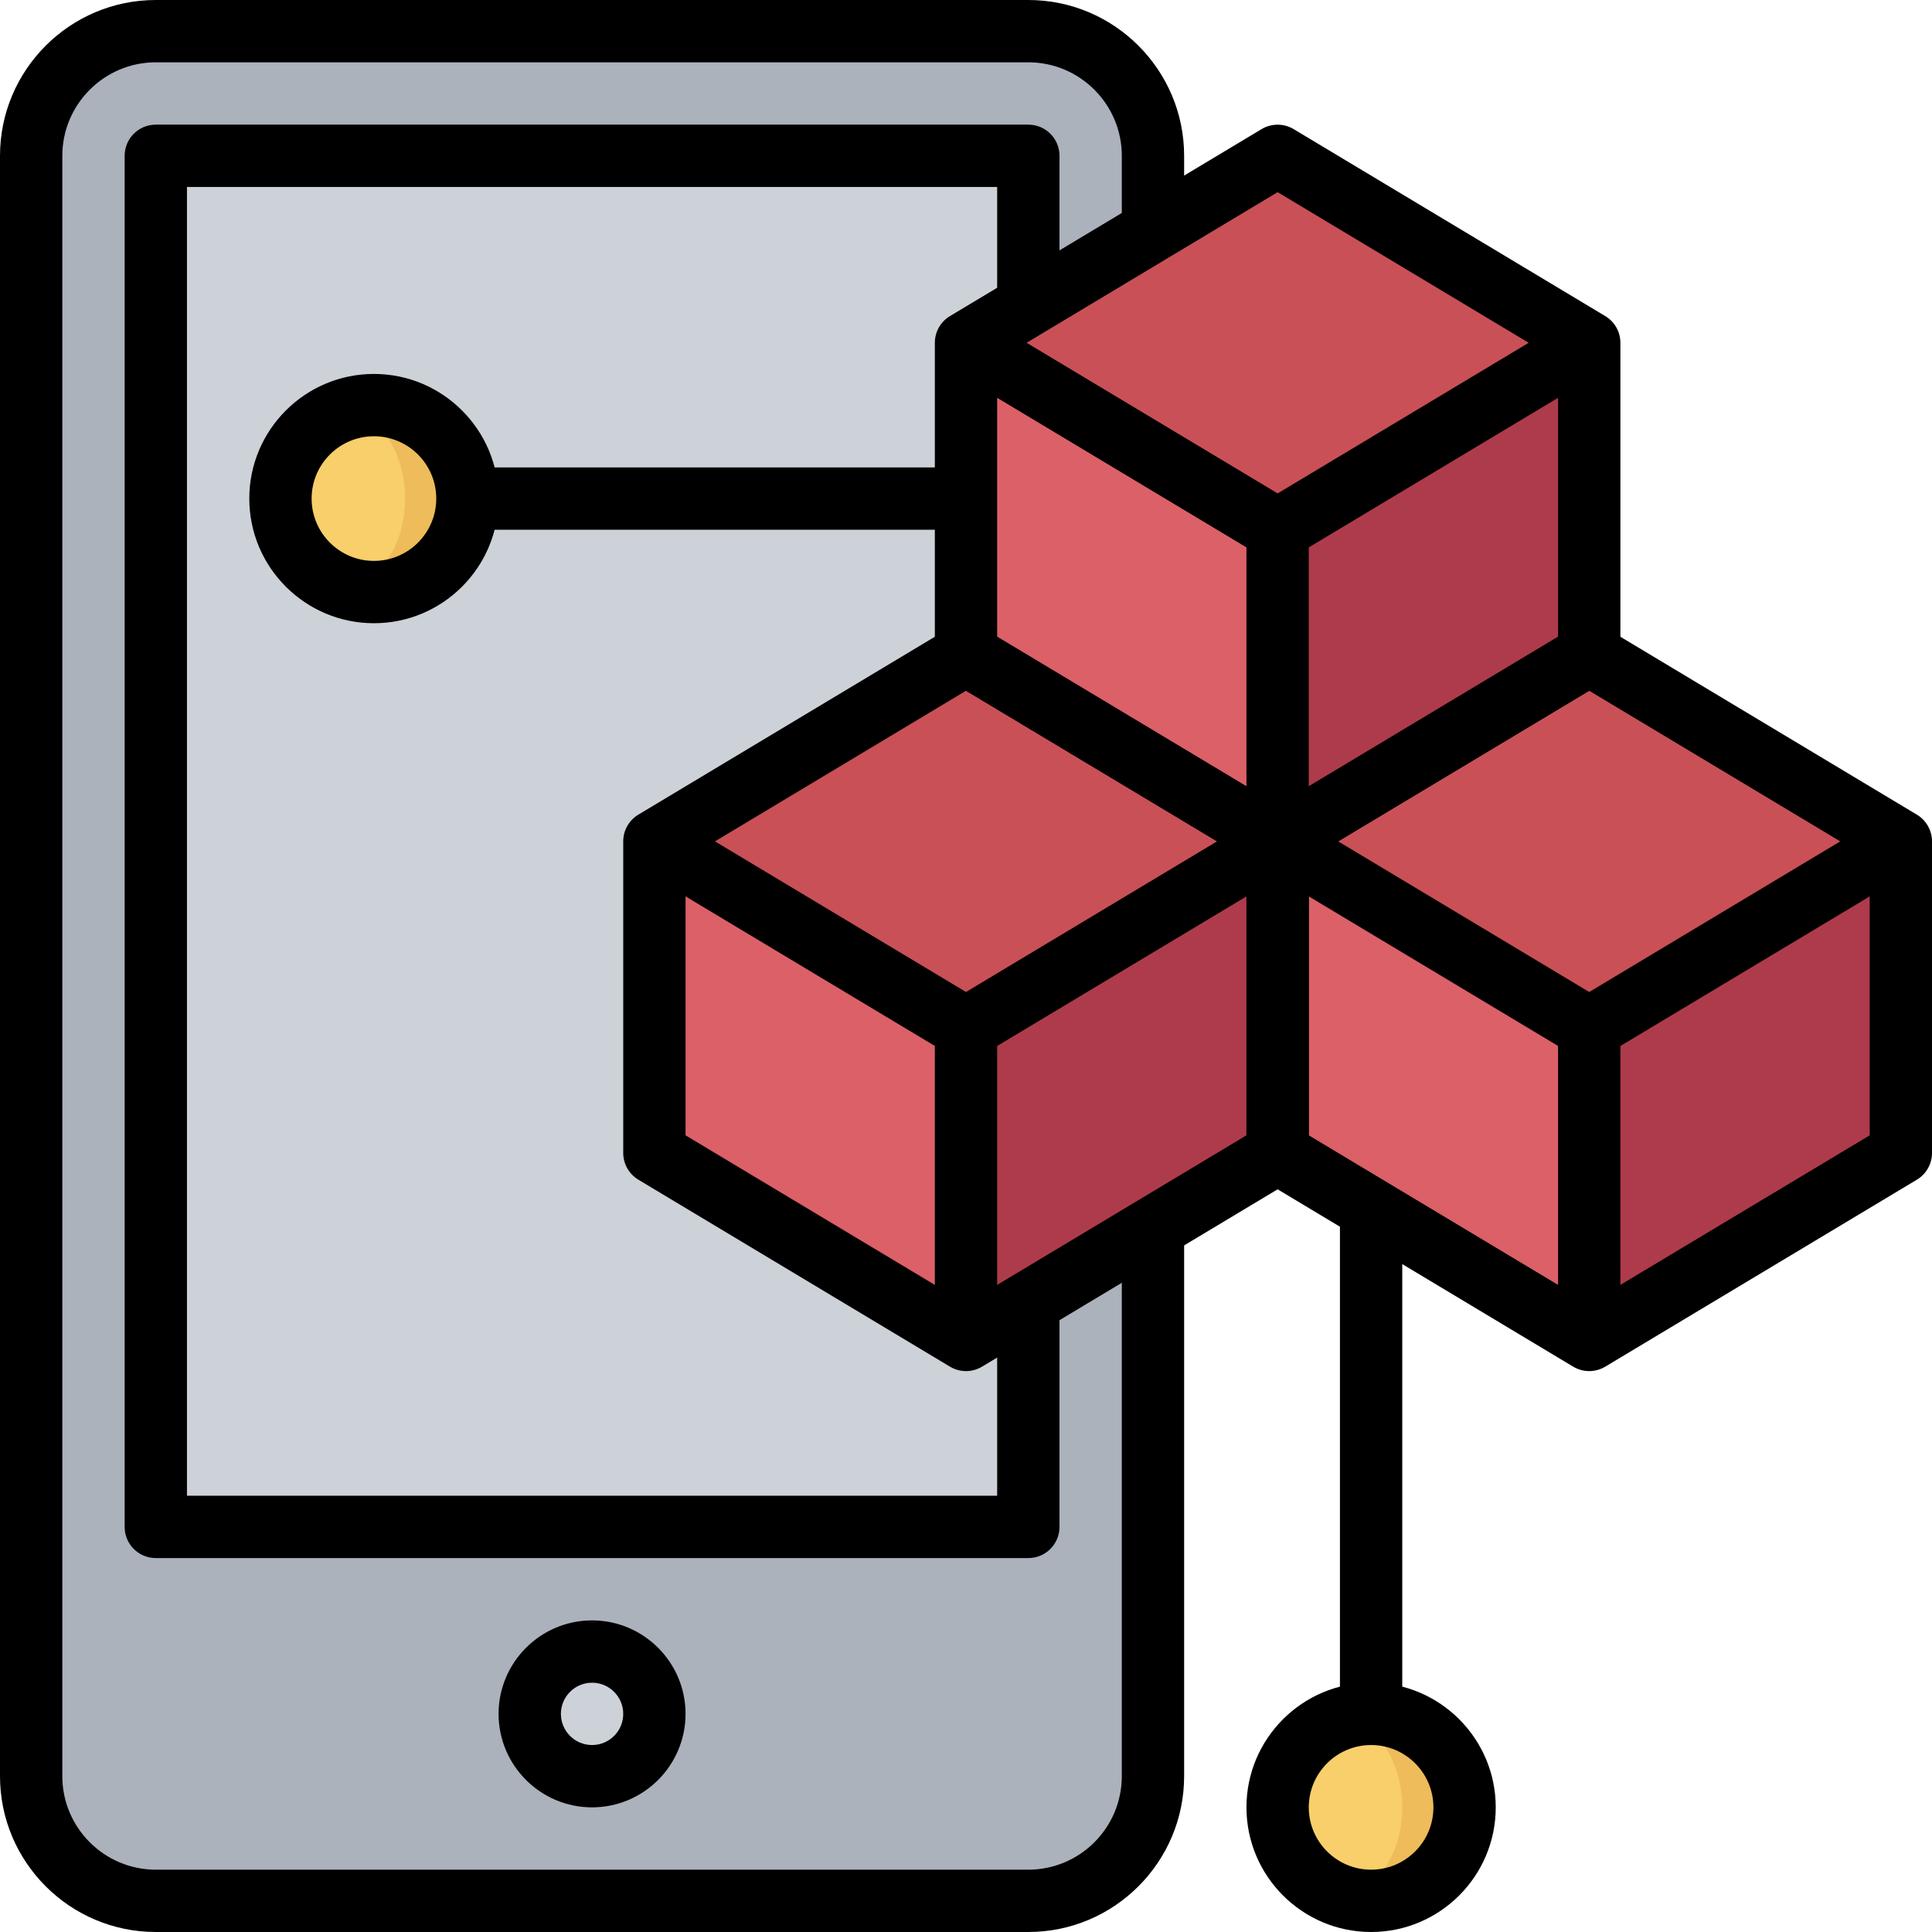
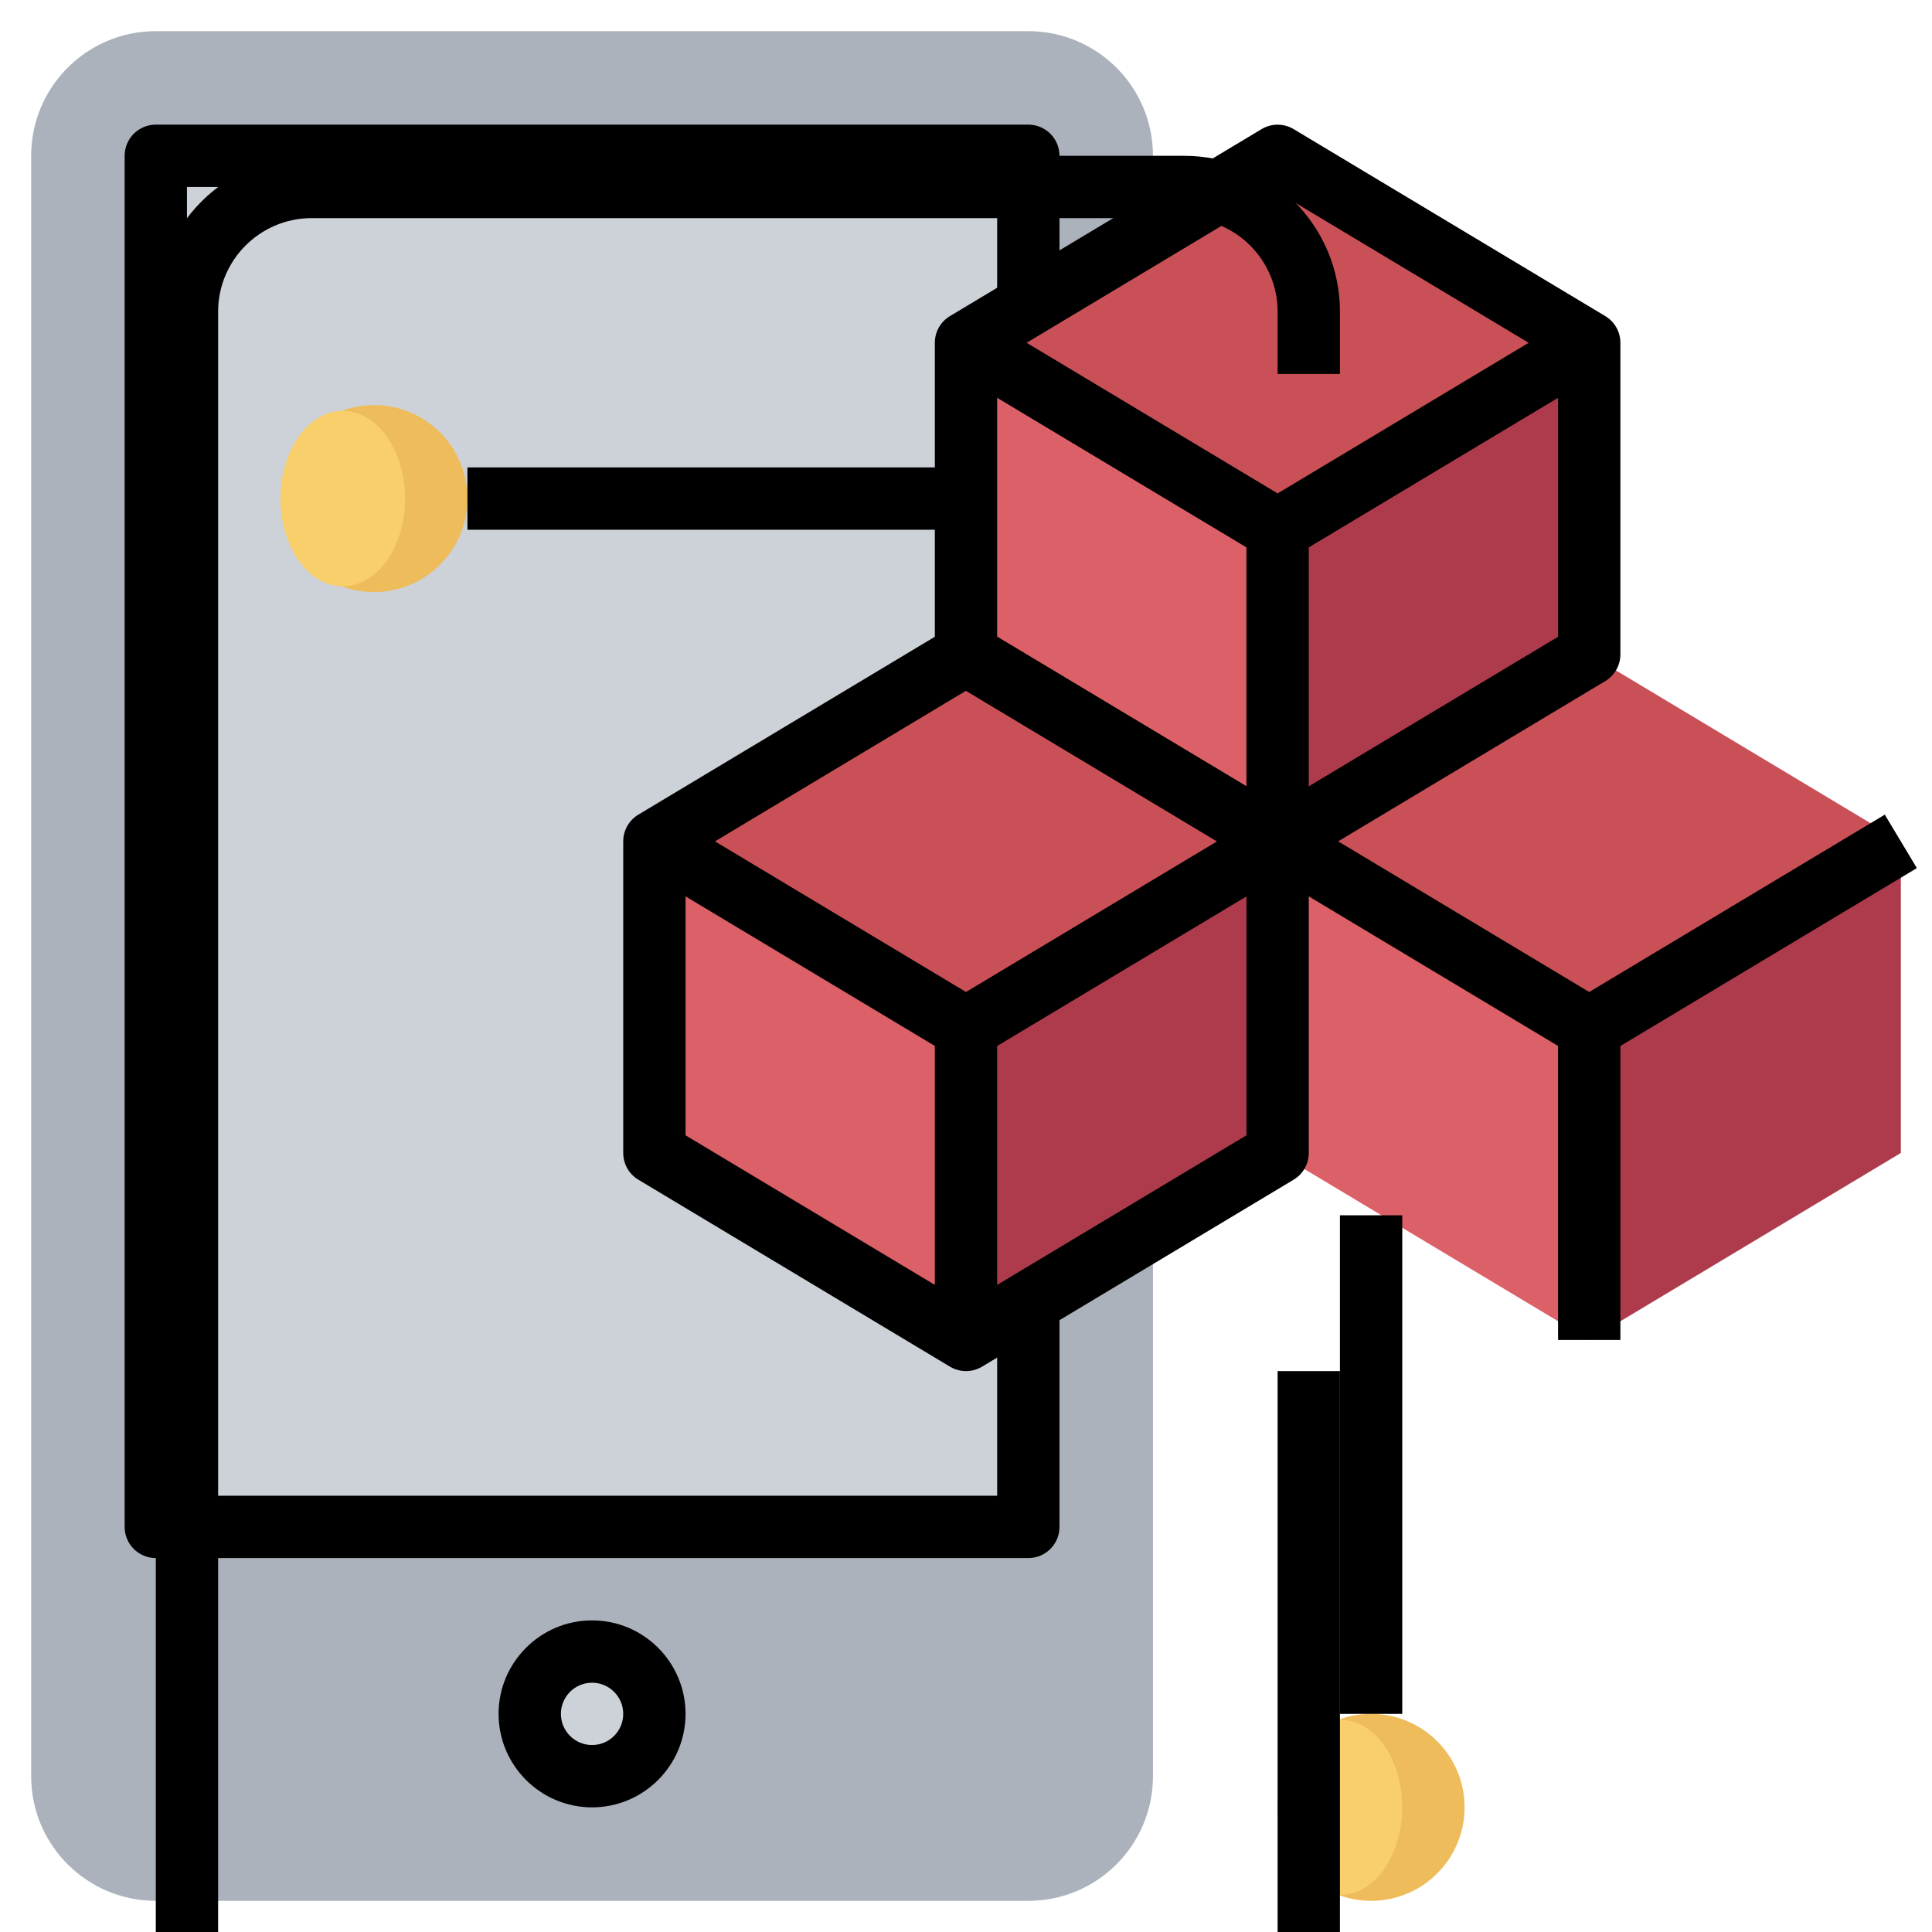
<svg xmlns="http://www.w3.org/2000/svg" height="496pt" viewBox="0 0 496 496" width="496pt">
  <path d="m296 40v416c0 17.672-14.328 32-32 32h-224c-17.672 0-32-14.328-32-32v-416c0-17.672 14.328-32 32-32h224c17.672 0 32 14.328 32 32zm0 0" fill="#abb2bc" />
  <path d="m168 440c0 8.836-7.164 16-16 16s-16-7.164-16-16 7.164-16 16-16 16 7.164 16 16zm0 0" fill="#cdd1d8" />
  <path d="m40 40h224v352h-224zm0 0" fill="#cdd1d8" />
  <path d="m376 464c0 13.254-10.746 24-24 24s-24-10.746-24-24 10.746-24 24-24 24 10.746 24 24zm0 0" fill="#eebc5a" />
  <path d="m360 464c0-12.441-7.164-22.527-16-22.527s-16 10.086-16 22.527 7.164 22.527 16 22.527 16-10.086 16-22.527zm0 0" fill="#f8cf6a" />
  <path d="m120 128c0 13.254-10.746 24-24 24s-24-10.746-24-24 10.746-24 24-24 24 10.746 24 24zm0 0" fill="#eebc5a" />
  <path d="m104 128c0-12.441-7.164-22.527-16-22.527s-16 10.086-16 22.527 7.164 22.527 16 22.527 16-10.086 16-22.527zm0 0" fill="#f8cf6a" />
  <path d="m328 136 80-48v80l-80 48zm0 0" fill="#ae3b4b" />
  <path d="m328 136-80-48v80l80 48zm0 0" fill="#dc6068" />
  <path d="m408 88-80 48-80-48 80-48zm0 0" fill="#ca5057" />
  <path d="m248 264 80-48v80l-80 48zm0 0" fill="#ae3b4b" />
  <path d="m248 264-80-48v80l80 48zm0 0" fill="#dc6068" />
  <path d="m328 216-80 48-80-48 80-48zm0 0" fill="#ca5057" />
  <path d="m408 264 80-48v80l-80 48zm0 0" fill="#ae3b4b" />
  <path d="m408 264-80-48v80l80 48zm0 0" fill="#dc6068" />
  <path d="m488 216-80 48-80-48 80-48zm0 0" fill="#ca5057" />
-   <path d="m264 496h-224c-22.055 0-40-17.945-40-40v-416c0-22.055 17.945-40 40-40h224c22.055 0 40 17.945 40 40v16h-16v-16c0-13.23-10.77-24-24-24h-224c-13.23 0-24 10.77-24 24v416c0 13.23 10.77 24 24 24h224c13.23 0 24-10.77 24-24v-144h16v144c0 22.055-17.945 40-40 40zm0 0" />
+   <path d="m264 496h-224v-416c0-22.055 17.945-40 40-40h224c22.055 0 40 17.945 40 40v16h-16v-16c0-13.23-10.77-24-24-24h-224c-13.23 0-24 10.77-24 24v416c0 13.23 10.77 24 24 24h224c13.23 0 24-10.77 24-24v-144h16v144c0 22.055-17.945 40-40 40zm0 0" />
  <path d="m152 464c-13.23 0-24-10.77-24-24s10.77-24 24-24 24 10.77 24 24-10.77 24-24 24zm0-32c-4.414 0-8 3.586-8 8s3.586 8 8 8 8-3.586 8-8-3.586-8-8-8zm0 0" />
  <path d="m264 400h-224c-4.426 0-8-3.574-8-8v-352c0-4.426 3.574-8 8-8h224c4.426 0 8 3.574 8 8v40h-16v-32h-208v336h208v-48h16v56c0 4.426-3.574 8-8 8zm0 0" />
  <path d="m328 224c-1.426 0-2.848-.383-4.121-1.145l-80-48c-2.398-1.441-3.879-4.039-3.879-6.855v-80c0-2.816 1.48-5.414 3.879-6.855l80-48c2.527-1.512 5.707-1.512 8.234 0l80 48c2.406 1.441 3.887 4.039 3.887 6.855v80c0 2.816-1.48 5.414-3.879 6.855l-80 48c-1.273.762-2.695 1.145-4.121 1.145zm-72-60.527 72 43.199 72-43.199v-70.938l-72-43.199-72 43.199zm0 0" />
  <path d="m328 144c-1.426 0-2.848-.383-4.121-1.145l-80-48 8.234-13.719 75.887 45.535 75.879-45.527 8.234 13.719-80 48c-1.266.754-2.688 1.137-4.113 1.137zm0 0" />
  <path d="m320 136h16v80h-16zm0 0" />
  <path d="m248 352c-1.426 0-2.848-.383-4.121-1.145l-80-48c-2.398-1.441-3.879-4.039-3.879-6.855v-80c0-2.816 1.48-5.414 3.879-6.855l80-48c2.527-1.512 5.707-1.512 8.234 0l80 48c2.406 1.441 3.887 4.039 3.887 6.855v80c0 2.816-1.48 5.414-3.879 6.855l-80 48c-1.273.762-2.695 1.145-4.121 1.145zm-72-60.527 72 43.199 72-43.199v-70.938l-72-43.199-72 43.199zm0 0" />
  <path d="m248 272c-1.426 0-2.848-.383-4.121-1.145l-80-48 8.234-13.719 75.887 45.535 75.879-45.527 8.234 13.719-80 48c-1.266.754-2.688 1.137-4.113 1.137zm0 0" />
  <path d="m240 264h16v80h-16zm0 0" />
-   <path d="m408 352c-1.426 0-2.848-.383-4.121-1.145l-80-48c-2.398-1.441-3.879-4.039-3.879-6.855v-80c0-2.816 1.48-5.414 3.879-6.855l80-48c2.527-1.512 5.707-1.512 8.234 0l80 48c2.406 1.441 3.887 4.039 3.887 6.855v80c0 2.816-1.48 5.414-3.879 6.855l-80 48c-1.273.762-2.695 1.145-4.121 1.145zm-72-60.527 72 43.199 72-43.199v-70.938l-72-43.199-72 43.199zm0 0" />
  <path d="m408 272c-1.426 0-2.848-.383-4.121-1.145l-80-48 8.234-13.719 75.887 45.535 75.879-45.527 8.234 13.719-80 48c-1.266.754-2.688 1.137-4.113 1.137zm0 0" />
  <path d="m400 264h16v80h-16zm0 0" />
-   <path d="m96 160c-17.648 0-32-14.352-32-32s14.352-32 32-32 32 14.352 32 32-14.352 32-32 32zm0-48c-8.824 0-16 7.176-16 16s7.176 16 16 16 16-7.176 16-16-7.176-16-16-16zm0 0" />
  <path d="m120 120h128v16h-128zm0 0" />
-   <path d="m352 496c-17.648 0-32-14.352-32-32s14.352-32 32-32 32 14.352 32 32-14.352 32-32 32zm0-48c-8.824 0-16 7.176-16 16s7.176 16 16 16 16-7.176 16-16-7.176-16-16-16zm0 0" />
  <path d="m344 312h16v128h-16zm0 0" />
</svg>